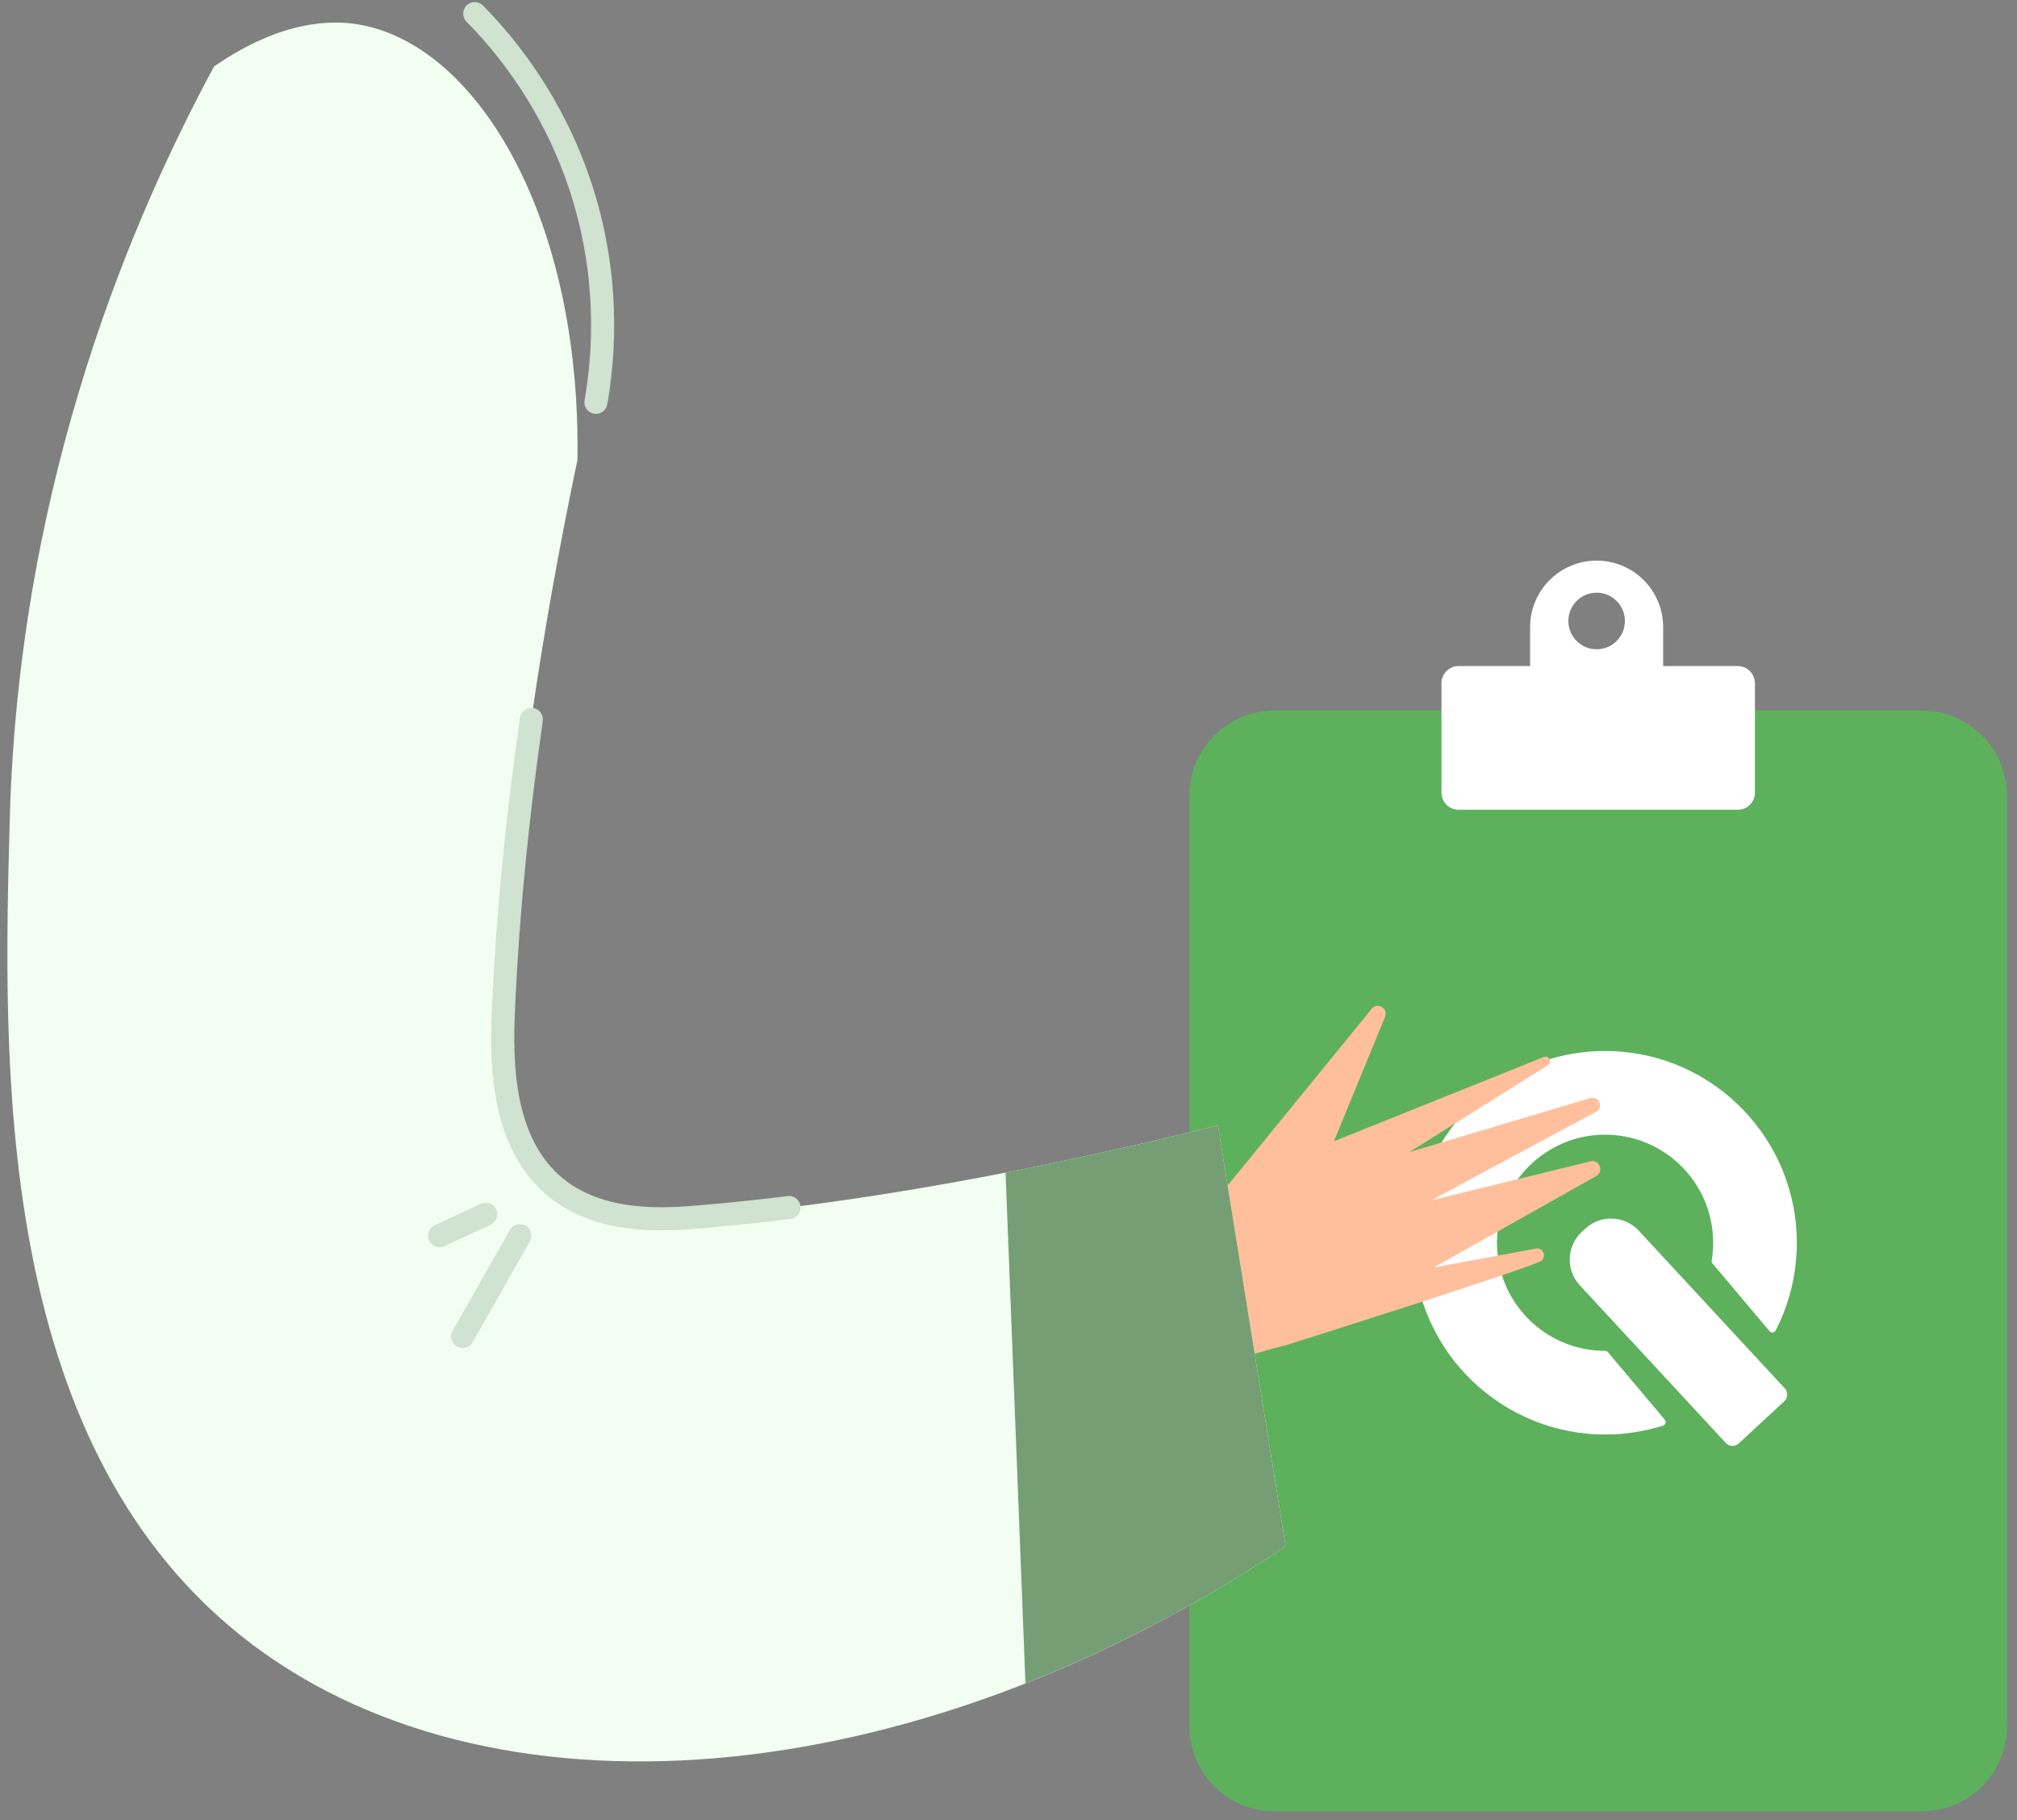
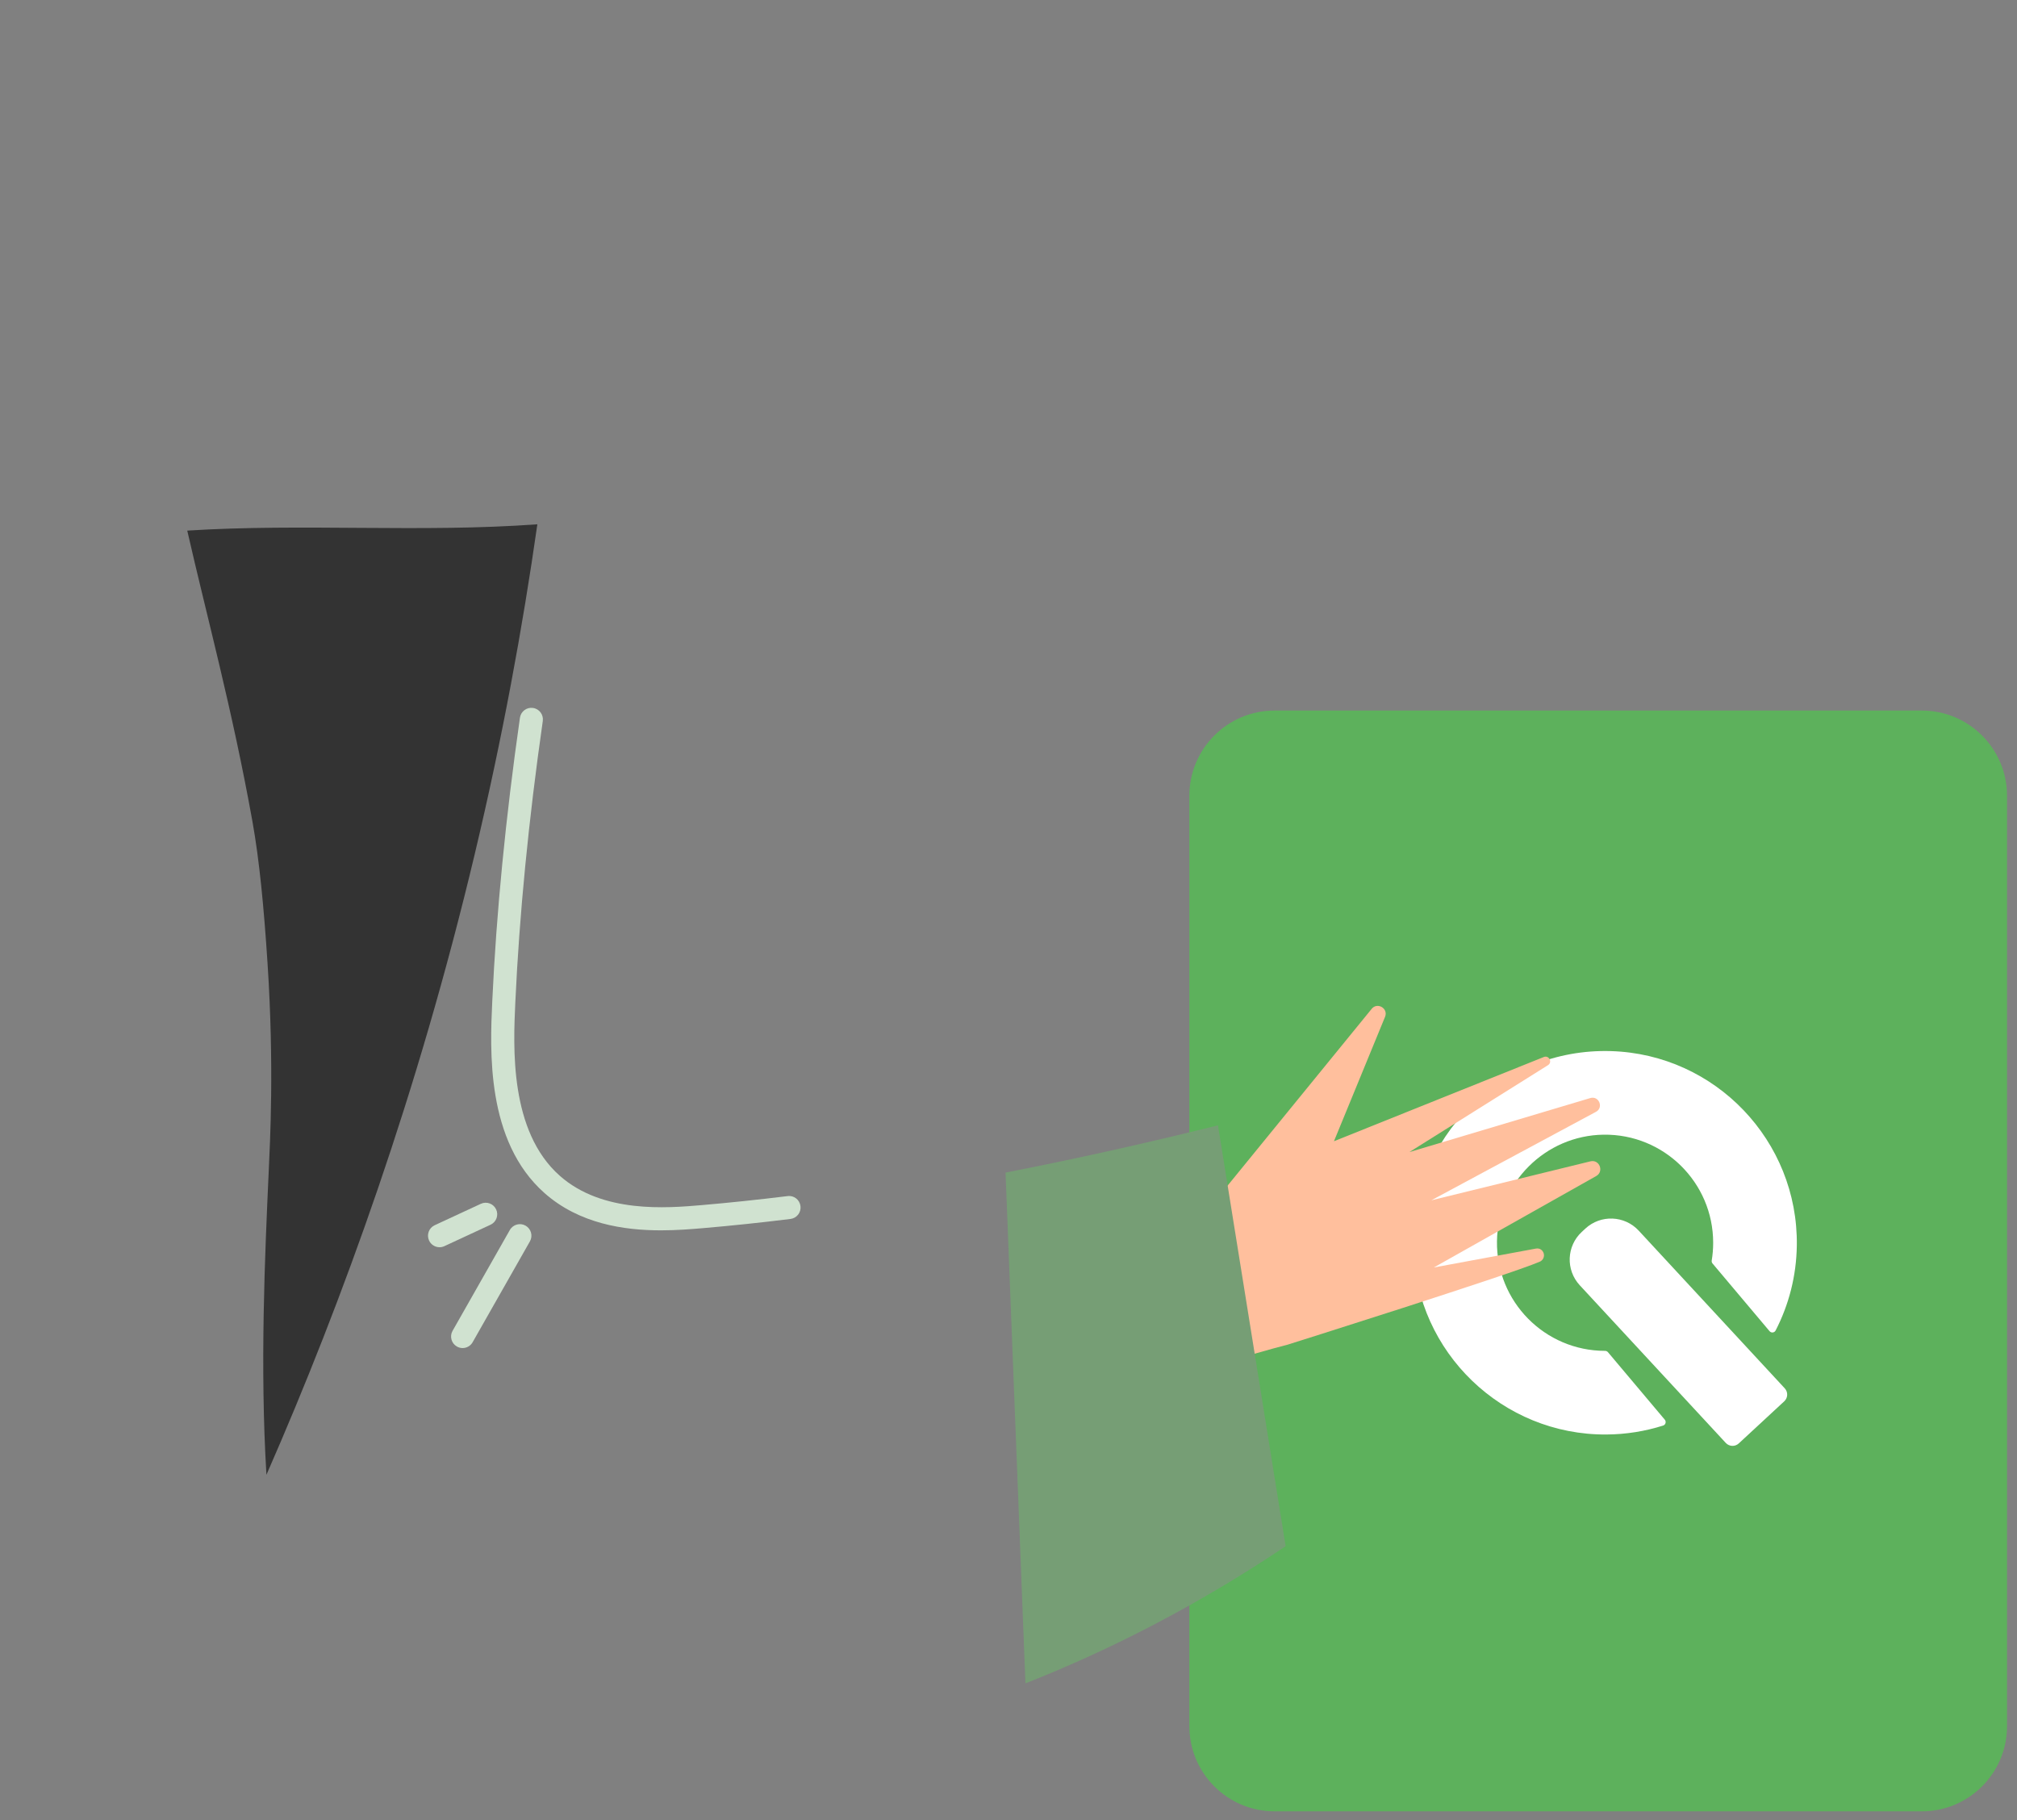
<svg xmlns="http://www.w3.org/2000/svg" width="123" height="111" viewBox="0 0 123 111" fill="none">
  <rect x="0" y="0" width="123" height="111" fill="#808080" stroke="none" />
  <path d="M117.193 110.467H77.728C74.857 110.467 72.528 108.139 72.528 105.267V48.533C72.528 45.661 74.857 43.333 77.728 43.333H117.193C120.065 43.333 122.393 45.661 122.393 48.533V105.267C122.393 108.138 120.065 110.467 117.193 110.467Z" fill="#5DB15C" />
  <path d="M98.24 64.103C91.497 63.901 85.99 69.408 86.192 76.151C86.381 82.479 91.627 87.527 97.958 87.485C99.164 87.478 100.326 87.287 101.419 86.94C101.571 86.892 101.625 86.704 101.522 86.582L98.055 82.464C98.011 82.413 97.948 82.384 97.881 82.384H97.88C94.208 82.384 91.237 79.382 91.288 75.698C91.338 72.147 94.236 69.249 97.786 69.2C101.47 69.149 104.472 72.12 104.472 75.792C104.472 76.16 104.442 76.521 104.384 76.873C104.373 76.938 104.391 77.004 104.433 77.055L107.91 81.183C108.013 81.305 108.207 81.284 108.28 81.142C109.084 79.583 109.548 77.82 109.573 75.951C109.658 69.579 104.61 64.294 98.24 64.103Z" fill="white" />
  <path d="M99.932 75.053C99.068 74.12 97.61 74.064 96.677 74.928L96.461 75.128C95.528 75.992 95.472 77.449 96.336 78.383L105.241 87.999C105.452 88.226 105.806 88.24 106.033 88.029L108.806 85.461C109.034 85.251 109.047 84.896 108.837 84.669L99.932 75.053Z" fill="white" />
-   <path d="M105.97 49.385H88.95C88.372 49.385 87.903 48.916 87.903 48.337V41.669C87.903 41.09 88.372 40.621 88.95 40.621H105.97C106.549 40.621 107.018 41.09 107.018 41.669V48.337C107.018 48.916 106.549 49.385 105.97 49.385Z" fill="white" />
-   <path d="M97.365 34.19C95.125 34.19 93.309 36.006 93.309 38.246V45.003H101.422V38.246C101.422 36.006 99.606 34.19 97.365 34.19ZM97.365 39.597C96.413 39.597 95.641 38.824 95.641 37.872C95.641 36.919 96.413 36.146 97.365 36.146C98.318 36.146 99.09 36.919 99.09 37.872C99.09 38.825 98.319 39.597 97.365 39.597Z" fill="white" />
  <path d="M15.393 50.092C14.156 43.212 12.606 37.574 11.419 32.36C18.506 31.911 25.669 32.494 32.769 31.975C31.867 38.299 30.63 45.038 28.945 52.109C25.484 66.635 20.916 79.294 16.248 89.941C15.847 83.35 16.155 76.538 16.387 71.434C16.468 69.633 16.723 65.025 16.318 58.791C16.092 55.311 15.815 52.443 15.393 50.092Z" fill="#333333" />
-   <path d="M36.341 25.238C36.301 25.238 36.26 25.234 36.219 25.227C35.836 25.16 35.58 24.795 35.648 24.412C36.178 21.395 36.442 16.699 34.688 11.463C33.422 7.682 31.264 4.176 28.45 1.323C28.177 1.046 28.18 0.601 28.457 0.328C28.733 0.055 29.178 0.059 29.451 0.335C32.415 3.34 34.688 7.034 36.022 11.017C37.87 16.532 37.592 21.478 37.034 24.656C36.973 24.997 36.676 25.238 36.341 25.238Z" fill="#D0E2D0" />
  <path d="M74.124 83.311C75.954 82.695 77.474 82.276 78.506 82.011C78.506 82.011 92.008 77.76 93.902 76.944C94.097 76.86 94.198 76.64 94.137 76.437C94.081 76.251 93.905 76.102 93.659 76.147L87.44 77.298L97.34 71.722C97.833 71.444 97.535 70.691 96.985 70.826L87.285 73.202L97.325 67.806C97.809 67.546 97.505 66.81 96.978 66.967L85.946 70.261L94.397 64.962C94.688 64.781 94.462 64.337 94.144 64.463C89.879 66.176 85.613 67.888 81.347 69.6C82.386 67.071 83.425 64.542 84.463 62.013C84.678 61.489 83.968 61.089 83.632 61.545C78.769 67.511 73.907 73.476 69.044 79.442C70.738 80.731 72.431 82.021 74.124 83.311Z" fill="#FFBF9D" />
-   <path d="M35.214 28.05C33.175 37.771 31.255 49.506 30.721 61.098C30.57 64.399 30.452 69.382 33.668 72.232C36.423 74.672 40.342 74.41 42.838 74.196C54.5 73.199 66.443 70.576 74.274 68.629C75.649 77.186 77.024 85.742 78.4 94.298C55.648 109.581 29.595 111.682 14.675 99.739C-0.427 87.649 0.197 64.623 0.595 49.964C1.162 29.017 8.274 12.923 13.051 4.055C17.265 1.141 20.339 1.26 21.73 1.471C29.024 2.581 35.448 13.193 35.214 28.05Z" fill="#F1FEF1" />
  <path d="M62.533 102.662C67.88 100.56 73.225 97.775 78.4 94.298C77.025 85.742 75.65 77.186 74.274 68.629C70.682 69.522 66.219 70.557 61.32 71.512C61.724 81.896 62.129 92.279 62.533 102.662Z" fill="#769E75" />
  <path d="M26.804 76.064C26.539 76.064 26.285 75.913 26.165 75.656C26.002 75.303 26.155 74.885 26.508 74.722L29.322 73.416C29.674 73.252 30.092 73.405 30.256 73.758C30.42 74.111 30.267 74.529 29.914 74.692L27.1 75.998C27.004 76.043 26.903 76.064 26.804 76.064Z" fill="#D0E2D0" />
  <path d="M28.21 82.213C28.092 82.213 27.973 82.183 27.863 82.12C27.526 81.929 27.407 81.5 27.599 81.162L31.092 75.012C31.284 74.675 31.715 74.556 32.051 74.748C32.389 74.94 32.507 75.37 32.315 75.707L28.822 81.857C28.693 82.085 28.455 82.213 28.21 82.213Z" fill="#D0E2D0" />
  <path d="M40.305 75.034C38.057 75.034 35.325 74.638 33.202 72.758C29.627 69.591 29.882 64.045 30.019 61.065C30.267 55.684 30.835 49.866 31.707 43.772C31.762 43.387 32.118 43.12 32.503 43.175C32.888 43.23 33.155 43.587 33.1 43.972C32.234 50.02 31.67 55.794 31.425 61.13C31.299 63.875 31.063 68.984 34.135 71.705C36.74 74.013 40.667 73.676 42.778 73.497C44.463 73.352 46.231 73.167 48.031 72.945C48.417 72.893 48.768 73.172 48.815 73.557C48.862 73.943 48.588 74.293 48.203 74.34C46.385 74.565 44.6 74.752 42.898 74.898C42.189 74.958 41.293 75.034 40.305 75.034Z" fill="#D0E2D0" />
</svg>